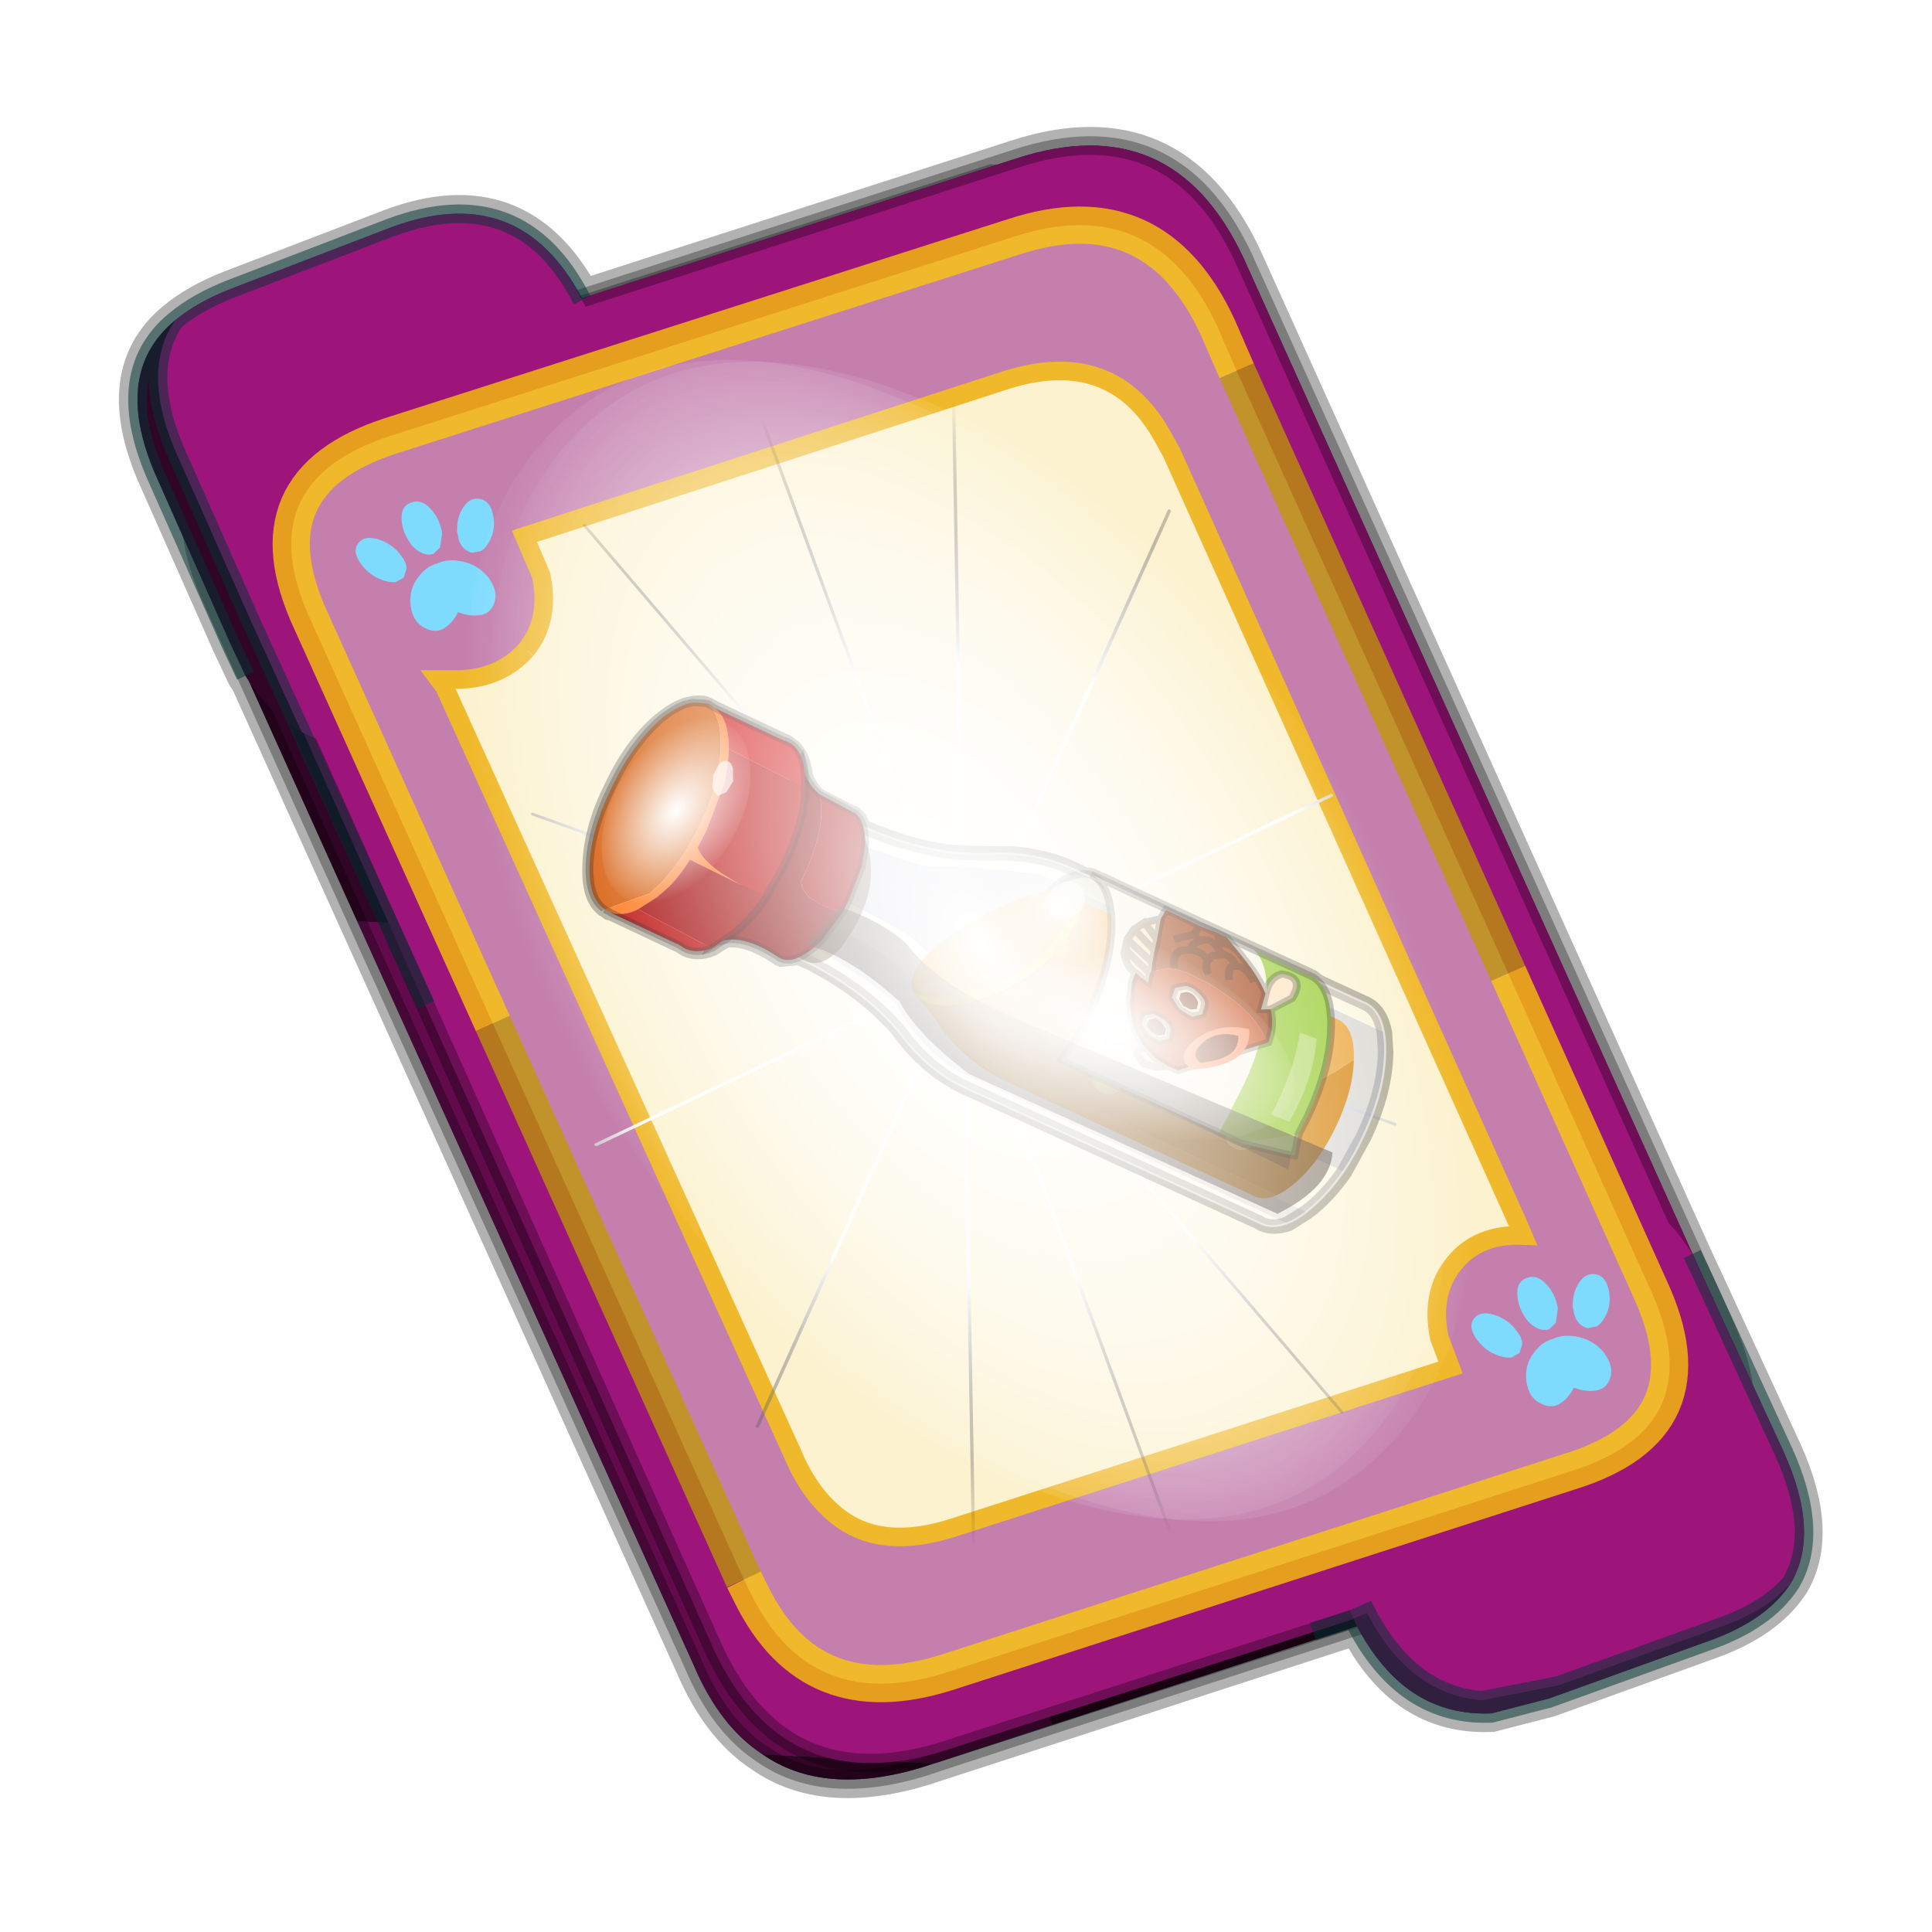
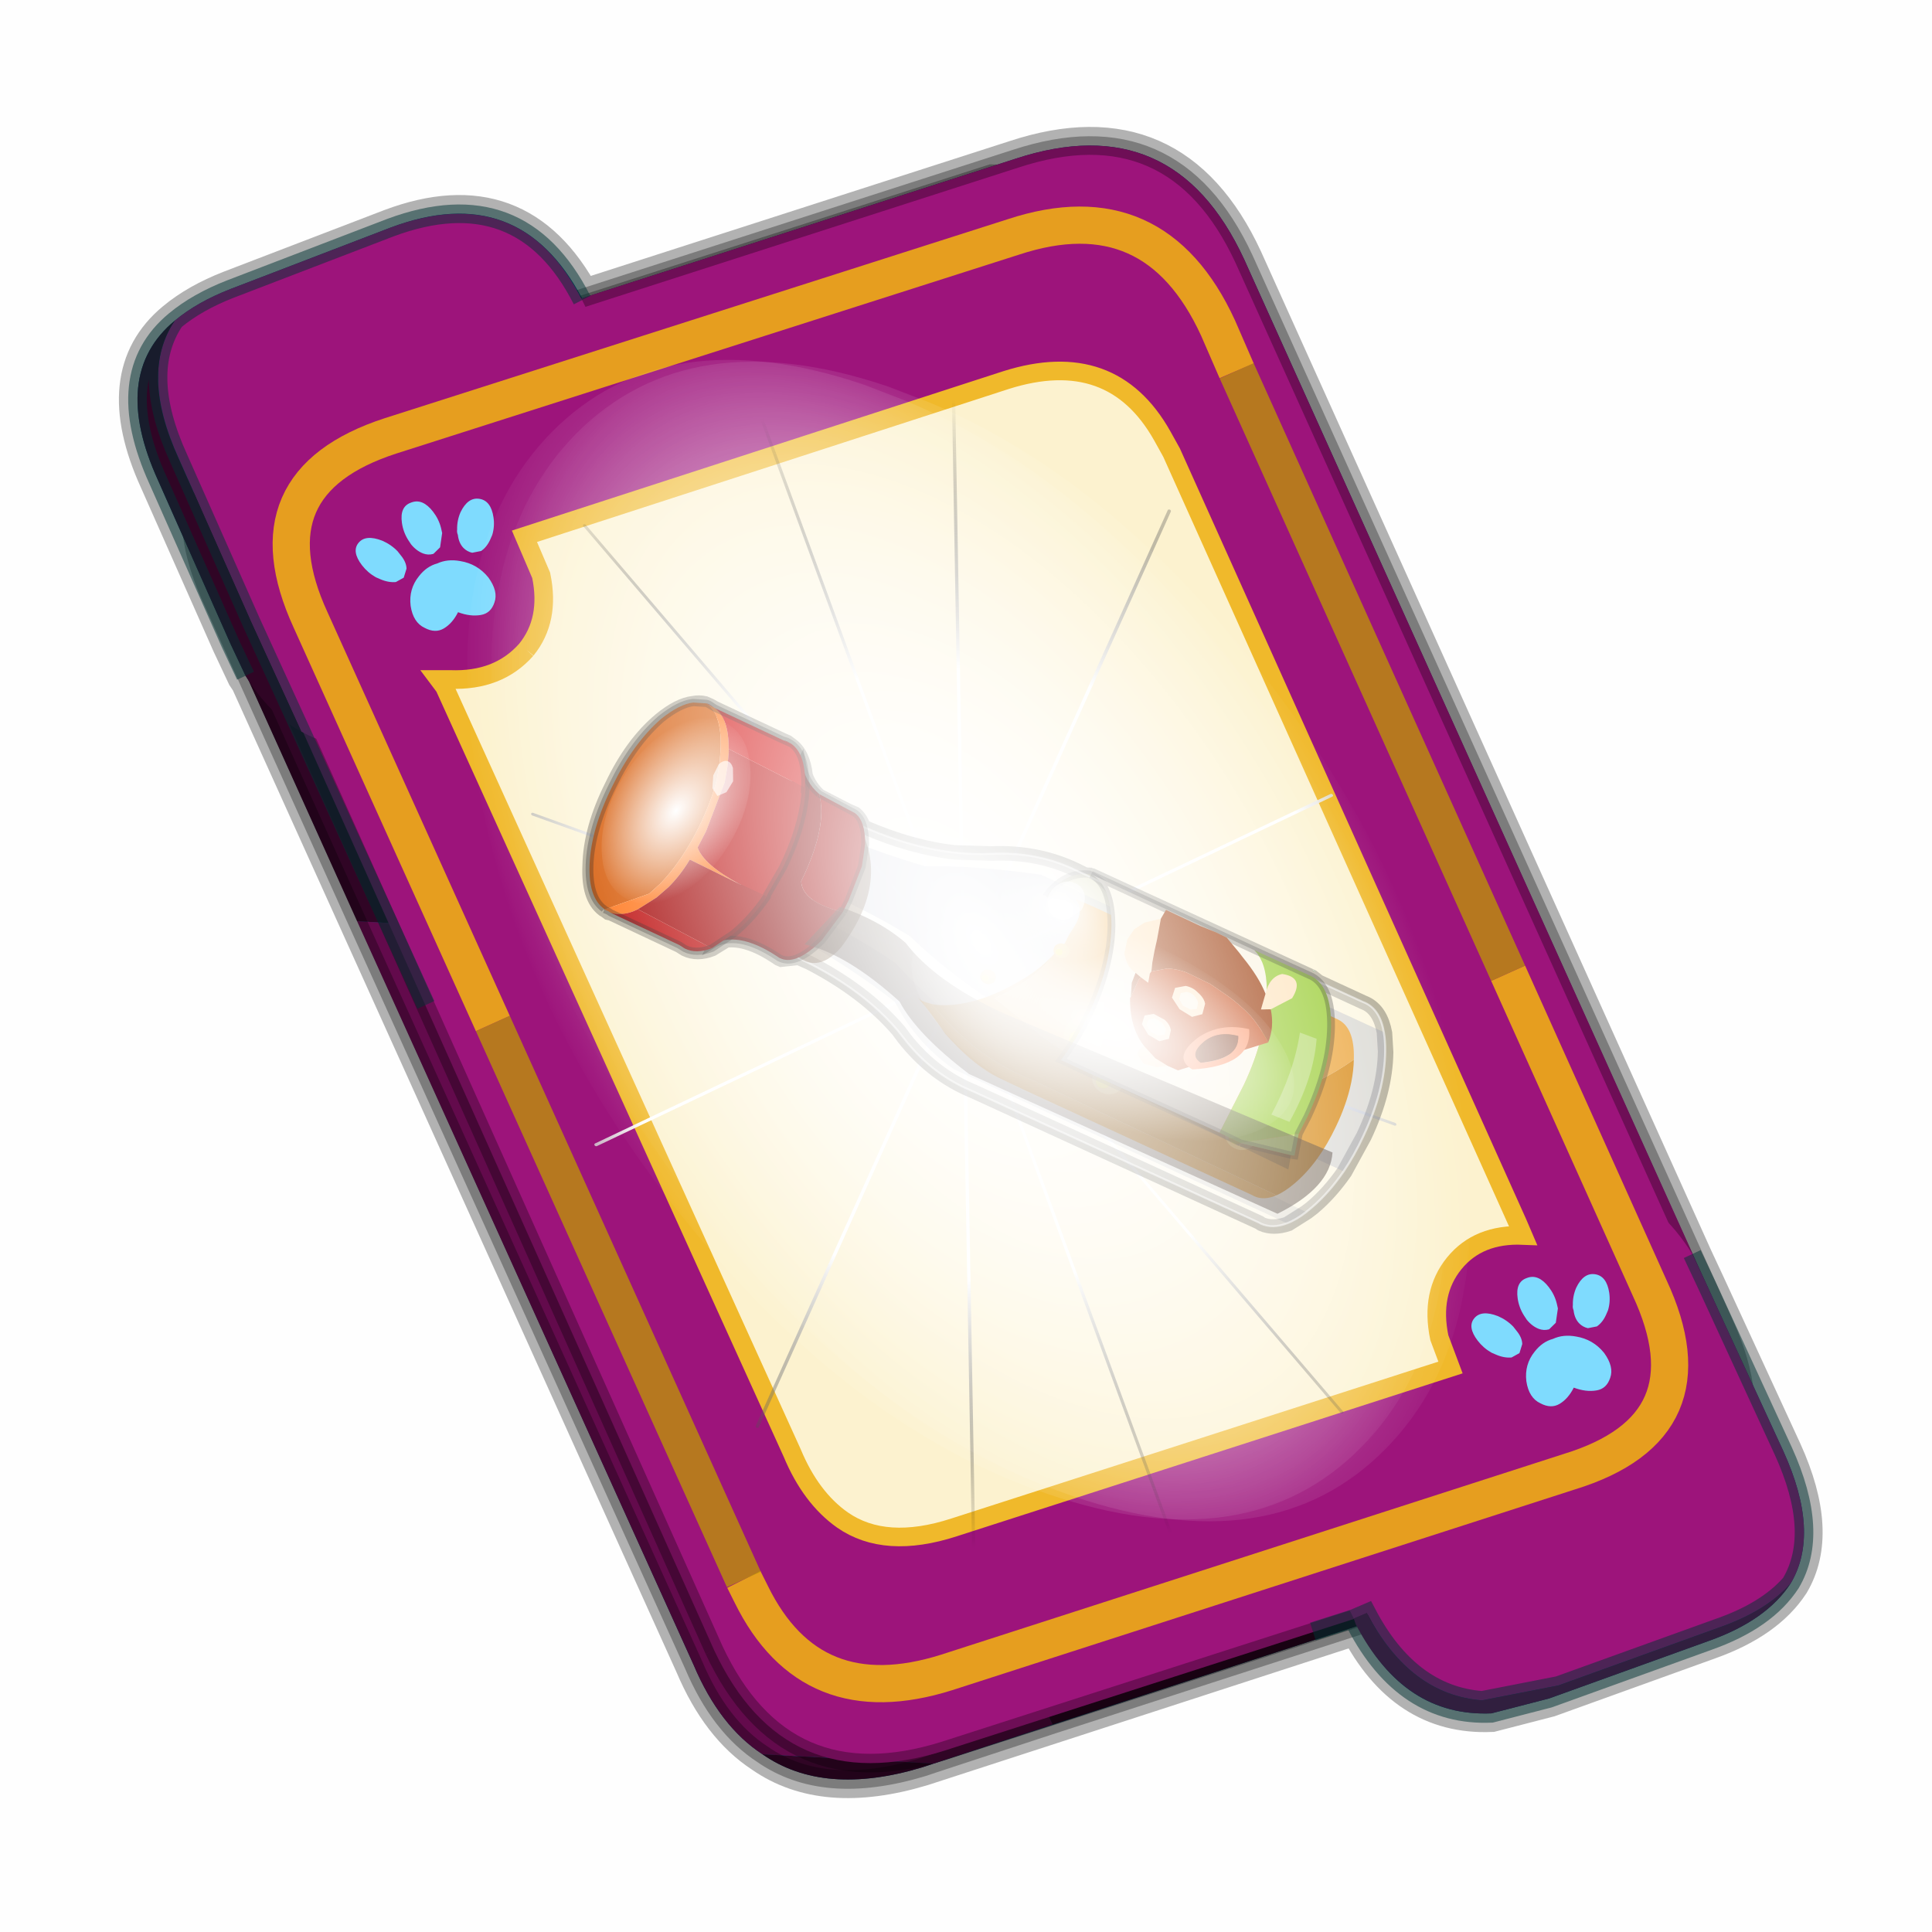
<svg xmlns="http://www.w3.org/2000/svg" xmlns:xlink="http://www.w3.org/1999/xlink" version="1.1" width="60px" height="60px" viewBox="0.0 0.0 60.0 60.0">
  <defs>
    <g id="c1">
      <path fill="#000000" fill-opacity="0.004" d="M0.0 0.0 L60.0 0.0 60.0 60.0 0.0 60.0 0.0 0.0" />
    </g>
    <g id="c2">
      <path fill="#006699" stroke="none" d="M31.5 39.85 L19.8 43.65 Q17.15 44.45 15.5 43.3 14.35 42.55 13.65 40.9 L1.7 14.45 1.6 14.3 1.2 13.45 -0.75 9.05 Q-2.05 6.2 -0.3 4.75 0.3 4.25 1.2 3.9 L5.5 2.25 Q8.95 0.95 10.65 4.15 L22.3 0.4 Q26.55 -1.0 28.45 3.1 L40.55 29.95 40.9 30.7 42.95 35.15 Q43.95 37.35 43.15 38.7 42.5 39.7 40.95 40.25 L36.65 41.8 35.1 42.2 Q32.75 42.3 31.5 39.85" />
      <path fill="none" stroke="#000000" stroke-width="1.0" stroke-opacity="0.298" d="M31.5 39.85 L19.8 43.65 Q17.15 44.45 15.5 43.3 14.35 42.55 13.65 40.9 L1.7 14.45 1.6 14.3 1.2 13.45 -0.75 9.05 Q-2.05 6.2 -0.3 4.75 0.3 4.25 1.2 3.9 L5.5 2.25 Q8.95 0.95 10.65 4.15 L22.3 0.4 Q26.55 -1.0 28.45 3.1 L40.55 29.95 40.9 30.7 42.95 35.15 Q43.95 37.35 43.15 38.7 42.5 39.7 40.95 40.25 L36.65 41.8 35.1 42.2 Q32.75 42.3 31.5 39.85" />
      <path fill="#300525" stroke="none" d="M0.75 8.25 L29.8 9.75 25.55 0.9 Q26.9 1.6 27.8 3.55 L40.7 32.15 Q42.6 36.3 38.3 37.65 L23.3 42.5 13.15 21.4 4.6 20.9 0.7 12.25 Q-0.45 9.75 0.75 8.25 M20.1 43.55 L19.8 43.65 Q17.15 44.45 15.5 43.3 L20.1 43.55" />
      <path fill="#630a4c" stroke="none" d="M25.55 0.9 L29.8 9.75 0.75 8.25 Q1.45 7.3 3.1 6.75 L21.65 0.8 25.55 0.9 M4.6 20.9 L13.15 21.4 23.3 42.5 20.1 43.55 15.5 43.3 Q14.35 42.55 13.65 40.9 L4.6 20.9" />
      <path fill="none" stroke="#000000" stroke-width="0.5" stroke-opacity="0.302" d="M0.75 8.25 Q-0.45 9.75 0.7 12.25 L4.6 20.9 M23.3 42.5 L38.3 37.65 Q42.6 36.3 40.7 32.15 L27.8 3.55 Q26.9 1.6 25.55 0.9 L21.65 0.8 3.1 6.75 Q1.45 7.3 0.75 8.25 M20.1 43.55 L19.8 43.65 Q17.15 44.45 15.5 43.3 14.35 42.55 13.65 40.9 L4.6 20.9 M20.1 43.55 L23.3 42.5" />
      <path fill="#9d147b" stroke="none" d="M14.2 40.5 L1.35 11.8 Q-0.5 7.75 3.8 6.35 L22.3 0.4 Q26.55 -1.0 28.45 3.1 L41.35 31.7 Q43.25 35.85 38.9 37.25 L20.4 43.2 Q16.1 44.55 14.2 40.5" />
      <path fill="none" stroke="#000000" stroke-width="0.5" stroke-opacity="0.302" d="M14.2 40.5 L1.35 11.8 Q-0.5 7.75 3.8 6.35 L22.3 0.4 Q26.55 -1.0 28.45 3.1 L41.35 31.7 Q43.25 35.85 38.9 37.25 L20.4 43.2 Q16.1 44.55 14.2 40.5" />
      <path fill="#9d147b" stroke="none" d="M31.4 39.65 L31.3 39.45 31.25 39.4 29.25 34.95 Q27.55 31.2 31.25 29.85 L35.6 28.25 Q38.8 27.1 40.5 29.85 L40.9 30.7 42.95 35.15 Q43.95 37.35 43.15 38.7 42.5 39.45 41.2 39.9 L36.9 41.45 34.85 41.85 Q32.9 41.7 31.75 39.5 L31.4 39.65" />
      <path fill="#630a4c" stroke="none" d="M43.15 38.7 Q42.5 39.7 40.95 40.25 L36.65 41.8 35.1 42.2 Q32.75 42.3 31.45 39.8 L31.4 39.65 31.75 39.5 Q32.9 41.7 34.85 41.85 L36.9 41.45 41.2 39.9 Q42.5 39.45 43.15 38.7" />
      <path fill="none" stroke="#003333" stroke-width="0.5" stroke-opacity="0.51" d="M43.15 38.7 Q42.5 39.7 40.95 40.25 L36.65 41.8 35.1 42.2 Q32.75 42.3 31.45 39.8 L31.4 39.65 30.3 40.0 31.4 39.65 M40.5 29.85 L40.9 30.7 42.95 35.15 Q43.95 37.35 43.15 38.7 42.5 39.45 41.2 39.9 L36.9 41.45 34.85 41.85 Q32.9 41.7 31.75 39.5 L31.4 39.65" />
      <path fill="#9d147b" stroke="none" d="M10.65 4.2 L10.85 4.6 12.85 9.05 Q14.5 12.8 10.8 14.15 L6.5 15.8 Q4.5 16.6 3.1 15.8 L1.75 12.85 -0.2 8.45 Q-1.25 6.15 -0.3 4.75 0.3 4.25 1.2 3.9 L5.5 2.25 Q9.0 0.95 10.65 4.2" />
      <path fill="#300525" stroke="none" d="M-0.3 4.75 Q-1.25 6.15 -0.2 8.45 L1.75 12.85 3.1 15.8 Q2.25 15.35 1.6 14.3 L1.2 13.45 -0.75 9.05 Q-2.05 6.2 -0.3 4.75" />
      <path fill="none" stroke="#003333" stroke-width="0.5" stroke-opacity="0.51" d="M3.1 15.8 L6.45 23.15 M-0.3 4.75 Q0.3 4.25 1.2 3.9 L5.5 2.25 Q9.0 0.95 10.65 4.2 M3.1 15.8 L1.75 12.85 -0.2 8.45 Q-1.25 6.15 -0.3 4.75 -2.05 6.2 -0.75 9.05 L1.2 13.45 1.6 14.3" />
      <path fill="#fcf2cf" stroke="none" d="M9.15 13.6 Q9.8 12.8 9.55 11.6 L9.1 10.55 22.05 6.35 Q24.9 5.45 26.25 7.85 L26.5 8.3 35.8 29.0 35.95 29.35 Q34.75 29.3 34.1 30.1 33.45 30.9 33.7 32.1 L34.0 32.9 20.65 37.2 Q18.8 37.8 17.65 37.0 16.8 36.4 16.3 35.2 L6.95 14.6 6.8 14.4 7.1 14.4 Q8.4 14.45 9.15 13.6" />
-       <path fill="#c47fad" stroke="none" d="M9.15 13.6 Q8.4 14.45 7.1 14.4 L6.8 14.4 6.95 14.6 16.3 35.2 Q16.8 36.4 17.65 37.0 18.8 37.8 20.65 37.2 L34.0 32.9 33.7 32.1 Q33.45 30.9 34.1 30.1 34.75 29.3 35.95 29.35 L35.8 29.0 26.5 8.3 26.25 7.85 Q24.9 5.45 22.05 6.35 L9.1 10.55 9.55 11.6 Q9.8 12.8 9.15 13.6 M28.25 6.1 L35.55 22.3 39.35 30.75 Q41.1 34.5 37.2 35.7 L20.45 41.1 Q16.8 42.25 15.2 39.0 L15.0 38.6 8.25 23.65 3.35 12.8 Q1.65 9.1 5.5 7.85 L22.25 2.5 Q26.05 1.25 27.75 4.95 L28.25 6.1" />
      <path fill="none" stroke="#ffcc00" stroke-width="1.0" stroke-opacity="0.749" d="M35.55 22.3 L39.35 30.75 Q41.1 34.5 37.2 35.7 L20.45 41.1 Q16.8 42.25 15.2 39.0 L15.0 38.6 M8.25 23.65 L3.35 12.8 Q1.65 9.1 5.5 7.85 L22.25 2.5 Q26.05 1.25 27.75 4.95 L28.25 6.1" />
      <path fill="none" stroke="#bf9900" stroke-width="1.0" stroke-opacity="0.749" d="M28.25 6.1 L35.55 22.3 M15.0 38.6 L8.25 23.65" />
      <path fill="none" stroke="#f0b92b" stroke-width="0.5" d="M9.15 13.6 Q9.8 12.8 9.55 11.6 L9.1 10.55 22.05 6.35 Q24.9 5.45 26.25 7.85 L26.5 8.3 35.8 29.0 35.95 29.35 Q34.75 29.3 34.1 30.1 33.45 30.9 33.7 32.1 L34.0 32.9 20.65 37.2 Q18.8 37.8 17.65 37.0 16.8 36.4 16.3 35.2 L6.95 14.6 6.8 14.4 7.1 14.4 Q8.4 14.45 9.15 13.6" />
    </g>
    <g id="c3">
      <path fill="#7fdbfe" stroke="none" d="M10.75 4.9 Q10.75 4.6 10.9 4.35 11.25 3.45 11.95 2.75 13.3 1.5 14.35 2.1 15.4 2.7 14.95 4.45 14.7 5.4 14.1 6.15 L13.75 6.5 Q13.1 7.15 12.35 7.35 L11.4 7.2 Q10.95 6.9 10.75 6.4 10.5 5.75 10.75 4.9 M7.5 5.9 Q7.0 5.85 6.6 5.5 6.05 5.0 5.8 4.15 L5.7 3.6 Q5.55 2.65 5.8 1.7 6.25 0.0 7.5 0.0 L7.6 0.0 Q8.85 0.0 9.3 1.7 9.55 2.65 9.4 3.6 L9.3 4.15 8.5 5.5 7.6 5.9 7.5 5.9 M4.35 4.9 Q4.6 5.75 4.35 6.4 L3.7 7.2 2.75 7.35 Q2.0 7.15 1.35 6.5 L1.0 6.15 Q0.4 5.4 0.15 4.45 -0.3 2.7 0.75 2.1 1.8 1.5 3.15 2.75 3.85 3.45 4.2 4.35 L4.35 4.9 M5.5 13.7 Q4.45 13.9 3.65 12.95 2.75 12.0 3.2 10.25 3.7 8.5 5.25 7.6 6.4 6.9 7.55 7.0 8.75 6.9 9.9 7.6 11.45 8.5 11.95 10.25 12.35 12.0 11.5 12.95 10.7 13.9 9.65 13.7 8.55 13.5 7.55 12.6 6.55 13.5 5.5 13.7" />
    </g>
    <g id="c4">
      <g>
        <use transform="matrix(1.0,0.0,0.0,1.0,0.0,0.0)" xlink:href="#c3" />
      </g>
    </g>
    <radialGradient gradientUnits="userSpaceOnUse" r="819.2" cx="0" cy="0" spreadMethod="pad" gradientTransform="matrix(0.091,0.0,0.0,0.091,0.6,3.4)" id="gradient1">
      <stop offset="0.0" stop-color="#ffffff" />
      <stop offset="1.0" stop-color="#ffffff" stop-opacity="0.0" />
    </radialGradient>
    <g id="c5">
      <path stroke="none" fill="url(#gradient1)" d="M36.65 -54.65 Q60.05 -42.0 69.75 -17.95 80.55 8.9 68.0 34.1 55.45 59.35 26.8 68.2 -1.8 77.05 -29.7 64.3 -57.6 51.6 -68.45 24.75 -79.3 -2.05 -66.75 -27.25 L-66.7 -27.3 Q-54.1 -52.5 -25.5 -61.4 3.1 -70.2 31.0 -57.5 L36.65 -54.65" />
    </g>
    <g id="c6">
      <g>
        <use transform="matrix(1.0,0.0,0.0,1.0,0.0,0.0)" xlink:href="#c5" />
      </g>
    </g>
    <radialGradient gradientUnits="userSpaceOnUse" r="819.2" cx="0" cy="0" spreadMethod="pad" gradientTransform="matrix(0.209,0.0,0.0,0.177,67.15,107.2)" id="gradient2">
      <stop offset="0.357" stop-color="#ffffff" />
      <stop offset="0.671" stop-opacity="0.0" />
    </radialGradient>
    <g id="c7">
      <path fill="none" stroke-linejoin="round" stroke-linecap="round" stroke="url(#gradient2)" stroke-width="0.5" d="M136.55 165.8 L68.6 106.0 68.4 106.0 118.25 201.5 M68.3 105.8 L68.35 105.8 68.3 105.8 68.3 105.85 68.4 106.0 68.3 106.0 86.55 211.5 M68.3 105.8 L68.3 105.85 68.3 106.0 68.15 105.95 18.25 151.55 M68.3 105.85 L68.25 105.85 68.3 106.0 50.0 193.2 M68.25 105.85 L68.15 105.95 0.05 97.7 M68.3 105.85 L68.25 105.8 68.25 105.85 M68.25 105.8 L68.2 105.7 0.0 45.7 M68.3 105.8 L68.25 105.75 68.25 105.8 M68.25 105.75 L68.2 105.7 18.25 10.05 M68.6 106.0 L68.35 105.8 118.25 60.15 M86.6 18.35 L68.3 105.8 M136.6 114.25 L68.6 106.0 M68.25 105.75 L49.95 0.05" />
    </g>
    <g id="c8">
      <g>
        <use transform="matrix(1.0,0.0,0.0,1.0,0.0,0.0)" xlink:href="#c7" />
      </g>
    </g>
    <g id="c9">
      <g>
        <use transform="matrix(1.0,0.0,0.0,1.0,0.0,0.0)" xlink:href="#c2" />
      </g>
      <g>
        <use transform="matrix(0.239,-0.087,0.1,0.234,34.25,31.15)" xlink:href="#c4" />
      </g>
      <g>
        <use transform="matrix(0.239,-0.087,0.1,0.234,4.25,10.3)" xlink:href="#c4" />
      </g>
      <g>
        <use transform="matrix(0.141,-0.038,0.111,0.226,20.25,20.65)" filter="url(#filter7)" xlink:href="#c6" />
      </g>
      <g>
        <use transform="matrix(-0.155,0.051,0.084,0.147,22.6,3.15)" filter="url(#filter8)" xlink:href="#c8" />
      </g>
    </g>
    <filter id="filter7">
      <feColorMatrix in="SourceGraphic" type="matrix" values="0.0 0.0 0.0 0.0 0.797 0.0 0.0 0.0 0.0 0.598 0.0 0.0 0.0 0.0 0.199 0.0 0.0 0.0 1.0 0.0" result="cxform" />
      <feComposite operator="in" in2="SourceGraphic" result="color-xform" />
    </filter>
    <filter id="filter8">
      <feColorMatrix in="SourceGraphic" type="matrix" values="0.0 0.0 0.0 0.0 0.996 0.0 0.0 0.0 0.0 0.996 0.0 0.0 0.0 0.0 0.996 0.0 0.0 0.0 1.0 0.0" result="cxform" />
      <feComposite operator="in" in2="SourceGraphic" result="color-xform" />
    </filter>
    <g id="c10">
      <path fill="#00cc33" stroke="none" d="M2.85 30.25 L2.6 30.45 2.7 30.35 2.85 30.25" />
      <path fill="none" stroke="#000000" stroke-width="1.0" stroke-opacity="0.302" d="M44.0 11.7 L44.15 11.6 44.3 11.35 44.35 11.3 Q44.95 10.25 44.0 8.25 42.95 5.9 40.5 3.65 38.1 1.35 35.7 0.45 34.2 -0.1 33.3 0.1 32.9 0.15 32.6 0.35 L32.35 0.6 32.15 0.85 28.85 4.35 28.65 4.55 28.5 4.8 Q28.0 5.6 28.45 7.05 28.5 7.9 28.15 8.65 L26.8 10.2 26.45 10.55 Q26.25 10.95 26.3 11.55 23.95 13.9 21.4 15.15 L19.2 16.0 Q16.35 16.85 14.5 18.85 L14.05 19.35 13.8 19.45 13.4 20.0 13.75 19.45 3.0 30.65 2.75 31.1 0.6 33.35 0.5 33.45 0.45 33.5 Q-0.25 34.25 0.1 35.75 L0.55 37.0 Q1.65 39.5 4.15 41.9 L6.3 43.75 Q7.8 44.8 9.25 45.35 L9.7 45.5 11.15 45.85 Q12.2 45.85 12.75 45.3 L12.85 45.15 26.7 30.75 27.1 30.35 Q28.8 28.55 29.5 25.9 L29.65 25.25 Q30.65 22.05 33.25 19.05 L33.8 18.5 34.9 18.25 35.0 18.15 35.1 18.0 Q36.35 16.15 37.75 15.85 L38.85 16.1 Q39.9 16.15 40.45 15.55 L40.7 15.2 44.0 11.7" />
      <path fill="#d3d2a3" stroke="none" d="M17.05 19.9 L15.95 20.55 13.7 23.3 Q12.15 21.35 13.8 19.4 15.25 18.7 17.05 19.9" />
      <path fill="none" stroke="#000000" stroke-width="0.5" stroke-opacity="0.302" d="M13.7 23.3 Q12.15 21.35 13.8 19.4 15.25 18.7 17.05 19.9" />
    </g>
    <g id="c11">
      <path fill="#b5bbd2" fill-opacity="0.302" d="M82.25 267.2 Q77.55 267.05 71.4 264.95 L171.05 156.8 Q190.25 124.55 201.75 95.55 L206.0 84.15 Q225.05 55.2 253.45 28.65 256.0 32.1 257.9 35.6 L259.65 39.05 Q229.95 73.4 214.0 102.3 L213.25 109.6 Q210.75 127.55 200.95 142.95 L82.25 267.2" />
      <path fill="#ffffff" fill-opacity="0.29" d="M259.65 39.05 L259.9 39.6 Q264.75 50.6 260.3 55.25 L259.45 55.9 Q227.95 84.55 218.4 115.85 L217.1 120.75 Q212.25 140.15 199.4 153.65 L196.6 156.45 94.7 262.4 94.0 263.25 Q89.85 267.55 82.25 267.2 L200.95 142.95 Q210.75 127.55 213.25 109.6 L214.0 102.3 Q229.95 73.4 259.65 39.05 M71.4 264.95 L68.05 263.7 Q57.35 259.5 46.55 251.8 L152.65 141.35 Q177.15 110.45 190.65 81.95 L194.25 73.9 Q215.8 44.5 246.05 20.0 L246.3 20.3 Q250.4 24.45 253.45 28.65 225.05 55.2 206.0 84.15 L201.75 95.55 Q190.25 124.55 171.05 156.8 L71.4 264.95 M0.95 193.15 Q-1.8 182.1 3.5 176.5 L3.6 176.4 4.4 175.65 106.85 69.15 Q120.3 54.4 141.6 48.2 149.8 45.8 157.75 41.85 182.35 29.8 204.65 3.2 L205.3 2.4 Q209.45 -1.9 219.3 1.5 200.85 23.25 173.55 43.65 168.25 45.3 162.5 47.6 145.25 54.25 123.3 65.8 L0.95 193.15" />
      <path fill="#b5bbd2" fill-opacity="0.451" d="M46.55 251.8 Q38.7 246.15 30.8 238.5 12.1 220.55 4.15 202.3 1.95 197.35 0.95 193.15 L123.3 65.8 Q145.25 54.25 162.5 47.6 168.25 45.3 173.55 43.65 200.85 23.25 219.3 1.5 L220.9 2.15 Q222.9 2.95 225.0 4.0 232.85 7.85 240.75 14.95 L242.05 16.15 243.35 17.3 243.85 17.8 245.9 19.9 246.05 20.0 Q215.8 44.5 194.25 73.9 L190.65 81.95 Q177.15 110.45 152.65 141.35 L46.55 251.8" />
      <path fill="none" stroke="#ffffff" stroke-width="1.0" stroke-opacity="0.553" d="M259.65 39.05 L259.9 39.6 Q264.75 50.6 260.3 55.25 L259.45 55.9 Q227.95 84.55 218.4 115.85 L217.1 120.75 Q212.25 140.15 199.4 153.65 L196.6 156.45 94.7 262.4 94.0 263.25 Q89.85 267.55 82.25 267.2 77.55 267.05 71.4 264.95 L68.05 263.7 Q57.35 259.5 46.55 251.8 38.7 246.15 30.8 238.5 12.1 220.55 4.15 202.3 1.95 197.35 0.95 193.15 -1.8 182.1 3.5 176.5 L3.6 176.4 4.4 175.65 106.85 69.15 Q120.3 54.4 141.6 48.2 149.8 45.8 157.75 41.85 182.35 29.8 204.65 3.2 L205.3 2.4 Q209.45 -1.9 219.3 1.5 L220.9 2.15 Q222.9 2.95 225.0 4.0 232.85 7.85 240.75 14.95 L242.05 16.15 243.35 17.3 243.85 17.8 245.9 19.9 246.05 20.0 246.3 20.3 Q250.4 24.45 253.45 28.65 256.0 32.1 257.9 35.6 L259.65 39.05" />
    </g>
    <g id="c12">
      <g>
        <use transform="matrix(1.0,0.0,0.0,1.0,0.0,0.0)" xlink:href="#c11" />
      </g>
    </g>
    <g id="c13">
-       <path fill="#edb83d" stroke="none" d="M86.3 14.15 Q86.4 9.2 94.45 5.25 97.05 3.95 100.2 2.95 103.3 1.9 110.85 0.9 L129.25 0.0 Q138.9 0.1 152.35 1.85 165.75 3.65 172.95 6.85 180.15 10.05 183.3 14.35 184.65 16.2 185.05 18.25 184.65 19.95 183.65 21.6 L183.6 21.7 183.55 21.8 182.8 22.75 Q179.4 27.05 171.3 30.35 163.1 33.65 152.85 34.75 L147.6 35.2 138.9 35.2 130.3 34.7 Q124.0 34.05 118.45 32.7 112.2 31.1 106.95 28.6 L102.65 26.35 Q91.05 22.7 86.5 16.05 86.25 15.15 86.3 14.3 L86.3 14.25 86.3 14.15 M100.45 8.45 Q101.85 7.45 103.6 6.6 100.65 7.8 99.8 8.95 L100.3 8.55 100.45 8.45" />
-       <path fill="#f9e10f" stroke="none" d="M185.05 18.25 L185.25 19.8 185.25 19.85 185.25 20.75 185.2 21.55 184.9 23.05 184.65 23.7 183.65 25.75 183.6 25.85 183.55 25.9 182.8 26.9 180.25 29.5 Q176.85 32.2 171.3 34.5 163.1 37.8 152.85 38.9 L147.6 39.3 Q143.4 39.5 138.9 39.35 L130.3 38.85 Q124.0 38.2 118.45 36.8 115.05 35.95 111.95 34.8 109.35 33.85 106.5 33.2 103.7 32.55 101.95 31.1 100.15 29.6 96.0 27.4 86.5 22.5 86.2 16.1 L86.5 16.05 Q91.05 22.7 102.65 26.35 L106.95 28.6 Q112.2 31.1 118.45 32.7 124.0 34.05 130.3 34.7 L138.9 35.2 147.6 35.2 152.85 34.75 Q163.1 33.65 171.3 30.35 179.4 27.05 182.8 22.75 L183.55 21.8 183.6 21.7 183.65 21.6 Q184.65 19.95 185.05 18.25" />
      <path fill="#e79721" stroke="none" d="M183.65 25.75 L183.85 25.9 184.7 23.7 184.9 23.05 Q183.4 31.7 182.7 46.4 L181.7 51.3 Q178.15 68.45 171.15 78.85 L163.05 90.5 89.75 192.85 89.25 193.7 Q86.1 198.15 78.9 198.55 L156.45 88.05 Q176.0 64.05 180.25 29.5 L182.8 26.9 183.55 25.9 183.6 25.85 183.65 25.75" />
      <path fill="#d88a16" stroke="none" d="M78.9 198.55 Q74.05 198.8 67.4 197.25 50.8 193.4 32.75 180.45 27.55 176.75 23.1 172.9 12.35 163.65 6.05 153.65 97.05 166.6 139.65 70.45 L150.4 41.3 Q146.2 41.5 141.7 41.35 L133.1 40.75 Q126.8 40.0 121.25 38.4 116.25 36.9 111.95 34.8 115.05 35.95 118.45 36.8 124.0 38.2 130.3 38.85 L138.9 39.35 Q143.4 39.5 147.6 39.3 L152.85 38.9 Q163.1 37.8 171.3 34.5 176.85 32.2 180.25 29.5 176.0 64.05 156.45 88.05 L78.9 198.55" />
      <path fill="#eca63e" stroke="none" d="M6.05 153.65 L5.7 153.1 Q-3.3 138.85 1.95 131.3 L1.95 131.25 2.55 130.45 76.3 27.6 Q80.15 21.9 86.3 14.15 L86.3 14.25 86.3 14.3 86.2 16.1 Q86.5 22.5 96.0 27.4 100.15 29.6 101.95 31.1 103.7 32.55 106.5 33.2 109.35 33.85 111.95 34.8 116.25 36.9 121.25 38.4 126.8 40.0 133.1 40.75 L141.7 41.35 Q146.2 41.5 150.4 41.3 L139.65 70.45 Q97.05 166.6 6.05 153.65" />
    </g>
    <g id="c14">
      <path fill="#efbd4b" stroke="none" d="M8.0 13.75 Q10.1 13.75 11.6 12.25 13.1 10.8 13.1 8.65 13.1 6.55 11.6 5.05 10.1 3.6 8.0 3.6 5.9 3.6 4.4 5.05 2.95 6.55 2.95 8.65 2.95 10.8 4.4 12.25 5.9 13.75 8.0 13.75 M3.25 3.25 Q6.55 0.0 11.2 0.0 15.85 0.0 19.1 3.25 22.4 6.55 22.4 11.2 22.4 15.85 19.1 19.1 15.85 22.4 11.2 22.4 6.55 22.4 3.25 19.1 0.0 15.85 0.0 11.2 0.0 6.55 3.25 3.25" />
      <path fill="#f9e10f" stroke="none" d="M8.0 13.75 Q5.9 13.75 4.4 12.25 2.95 10.8 2.95 8.65 2.95 6.55 4.4 5.05 5.9 3.6 8.0 3.6 10.1 3.6 11.6 5.05 13.1 6.55 13.1 8.65 13.1 10.8 11.6 12.25 10.1 13.75 8.0 13.75" />
    </g>
    <g id="c15">
      <g>
        <use transform="matrix(1.0,0.0,0.0,1.0,0.0,0.0)" xlink:href="#c14" />
      </g>
    </g>
    <g id="c16">
      <g>
        <use transform="matrix(1.0,0.0,0.0,1.0,0.0,0.0)" xlink:href="#c13" />
      </g>
      <g>
        <use transform="matrix(-0.812,-0.581,-0.581,0.812,135.65,77.8)" xlink:href="#c15" />
      </g>
      <g>
        <use transform="matrix(-0.58,-0.415,-0.415,0.58,133.35,103.65)" xlink:href="#c15" />
      </g>
      <g>
        <use transform="matrix(-0.29,-0.207,-0.207,0.29,105.9,114.55)" filter="url(#filter14)" xlink:href="#c15" />
      </g>
      <g>
        <use transform="matrix(-0.29,-0.207,-0.207,0.29,73.05,119.95)" xlink:href="#c15" />
      </g>
      <g>
        <use transform="matrix(-0.58,-0.415,-0.415,0.58,89.2,160.5)" filter="url(#filter16)" xlink:href="#c15" />
      </g>
      <g>
        <use transform="matrix(-0.58,-0.415,-0.415,0.58,102.45,61.95)" filter="url(#filter17)" xlink:href="#c15" />
      </g>
      <g>
        <use transform="matrix(-0.29,-0.207,-0.207,0.29,112.7,33.9)" filter="url(#filter18)" xlink:href="#c15" />
      </g>
      <g>
        <use transform="matrix(-0.29,-0.207,-0.207,0.29,153.0,28.85)" filter="url(#filter19)" xlink:href="#c15" />
      </g>
    </g>
    <filter id="filter14">
      <feColorMatrix in="SourceGraphic" type="matrix" values="0.766 0.0 0.0 0.0 0.188 0.0 0.766 0.0 0.0 0.121 0.0 0.0 0.766 0.0 0.02 0.0 0.0 0.0 1.0 0.0" result="cxform" />
      <feComposite operator="in" in2="SourceGraphic" result="color-xform" />
    </filter>
    <filter id="filter16">
      <feColorMatrix in="SourceGraphic" type="matrix" values="0.766 0.0 0.0 0.0 0.188 0.0 0.766 0.0 0.0 0.121 0.0 0.0 0.766 0.0 0.02 0.0 0.0 0.0 1.0 0.0" result="cxform" />
      <feComposite operator="in" in2="SourceGraphic" result="color-xform" />
    </filter>
    <filter id="filter17">
      <feColorMatrix in="SourceGraphic" type="matrix" values="0.766 0.0 0.0 0.0 0.188 0.0 0.766 0.0 0.0 0.121 0.0 0.0 0.766 0.0 0.02 0.0 0.0 0.0 1.0 0.0" result="cxform" />
      <feComposite operator="in" in2="SourceGraphic" result="color-xform" />
    </filter>
    <filter id="filter18">
      <feColorMatrix in="SourceGraphic" type="matrix" values="0.766 0.0 0.0 0.0 0.188 0.0 0.766 0.0 0.0 0.121 0.0 0.0 0.766 0.0 0.02 0.0 0.0 0.0 1.0 0.0" result="cxform" />
      <feComposite operator="in" in2="SourceGraphic" result="color-xform" />
    </filter>
    <filter id="filter19">
      <feColorMatrix in="SourceGraphic" type="matrix" values="0.766 0.0 0.0 0.0 0.188 0.0 0.766 0.0 0.0 0.121 0.0 0.0 0.766 0.0 0.02 0.0 0.0 0.0 1.0 0.0" result="cxform" />
      <feComposite operator="in" in2="SourceGraphic" result="color-xform" />
    </filter>
    <g id="c17">
      <g>
        <use transform="matrix(1.0,0.0,0.0,1.0,0.0,0.0)" filter="url(#filter20)" xlink:href="#c16" />
      </g>
    </g>
    <filter id="filter20">
      <feColorMatrix in="SourceGraphic" type="matrix" values="1.0 0.0 0.0 0.0 0.0 0.0 1.0 0.0 0.0 0.0 0.0 0.0 1.0 0.0 0.0 0.0 0.0 0.0 0.852 0.0" result="cxform" />
      <feComposite operator="in" in2="SourceGraphic" result="color-xform" />
    </filter>
    <g id="c18">
      <path fill="#482604" fill-opacity="0.443" d="M26.7 10.4 L34.05 17.85 Q33.3 20.1 30.9 18.75 25.6 15.3 26.7 10.4" />
      <path fill="#a00101" stroke="none" d="M29.85 16.55 L29.15 15.9 27.45 14.05 27.0 13.3 26.65 12.7 Q26.0 11.2 26.45 10.5 L26.75 10.15 28.1 8.55 Q28.45 10.8 31.55 13.7 32.05 15.05 29.85 16.55" />
      <path fill="#870101" stroke="none" d="M29.85 16.55 Q32.05 15.05 31.55 13.7 28.45 10.8 28.1 8.55 28.65 7.45 28.3 6.1 L38.75 15.85 Q36.8 15.4 35.05 17.95 L34.95 18.1 34.85 18.2 Q34.2 18.8 32.6 18.2 L31.9 17.9 29.85 16.55" />
      <path fill="none" stroke="#000000" stroke-width="0.5" stroke-opacity="0.302" d="M28.1 8.55 L26.75 10.15 26.45 10.5 Q26.0 11.2 26.65 12.7 L27.0 13.3 27.45 14.05 29.15 15.9 29.85 16.55 M28.1 8.55 Q28.65 7.45 28.3 6.1 L38.75 15.85 Q36.8 15.4 35.05 17.95 L34.95 18.1 34.85 18.2 Q34.2 18.8 32.6 18.2 L31.9 17.9 29.85 16.55" />
      <path fill="#d55500" stroke="none" d="M32.6 0.35 L33.3 0.05 Q34.15 -0.15 35.7 0.4 38.05 1.35 40.45 3.6 42.95 5.9 44.0 8.15 44.95 10.2 44.3 11.25 L44.3 11.3 41.15 11.25 40.2 10.85 Q38.3 9.9 36.35 8.1 34.9 6.75 33.95 5.45 L33.3 4.4 32.85 3.5 Q31.9 1.45 32.5 0.4 L32.6 0.35" />
      <path fill="#ff7011" stroke="none" d="M32.5 0.4 Q31.9 1.45 32.85 3.5 L33.3 4.4 33.95 5.45 Q34.9 6.75 36.35 8.1 38.3 9.9 40.2 10.85 L41.15 11.25 44.3 11.3 44.1 11.5 44.0 11.65 Q43.35 12.15 42.25 12.0 L40.8 11.65 39.8 11.25 Q38.75 10.75 37.75 9.95 L35.4 12.55 Q37.05 10.55 36.95 9.35 L36.0 8.5 33.55 5.8 32.95 4.85 32.45 3.9 32.4 3.75 Q31.55 1.8 32.15 0.85 L32.5 0.4" />
      <path fill="#ba0101" stroke="none" d="M44.0 11.65 L40.7 15.15 40.45 15.5 Q39.9 16.1 38.8 16.05 L42.25 12.0 Q43.35 12.15 44.0 11.65 M34.05 13.95 L34.0 13.85 32.3 12.45 Q30.1 10.4 29.0 8.35 L28.75 7.85 28.8 7.85 32.4 3.75 32.45 3.9 32.95 4.85 33.55 5.8 36.0 8.5 36.95 9.35 Q37.05 10.55 35.4 12.55 L34.05 13.95" />
      <path fill="#a20000" stroke="none" d="M32.6 0.35 L32.5 0.4 32.15 0.85 32.35 0.55 Q32.45 0.4 32.6 0.35 M38.8 16.05 L37.1 15.6 Q35.6 15.05 34.05 13.95 L35.4 12.55 37.75 9.95 Q38.75 10.75 39.8 11.25 L40.8 11.65 42.25 12.0 38.8 16.05 M28.45 4.75 L28.65 4.5 28.85 4.35 28.45 4.75" />
      <path fill="#d20202" stroke="none" d="M28.8 7.85 Q27.8 5.75 28.45 4.75 L28.85 4.35 32.15 0.85 Q31.55 1.8 32.4 3.75 L28.8 7.85" />
      <path fill="none" stroke="#000000" stroke-width="0.5" stroke-opacity="0.302" d="M44.3 11.3 L44.3 11.25 Q44.95 10.2 44.0 8.15 42.95 5.9 40.45 3.6 38.05 1.35 35.7 0.4 34.15 -0.15 33.3 0.05 L32.6 0.35 32.5 0.4 M44.3 11.3 L44.1 11.5 44.0 11.65 40.7 15.15 40.45 15.5 Q39.9 16.1 38.8 16.05 L37.1 15.6 Q35.6 15.05 34.05 13.95 L34.0 13.85 32.3 12.45 Q30.1 10.4 29.0 8.35 L28.75 7.85 28.8 7.85 Q27.8 5.75 28.45 4.75 L28.65 4.5 28.85 4.35 32.15 0.85 32.35 0.55 Q32.45 0.4 32.6 0.35 M32.15 0.85 L32.5 0.4 M28.45 4.75 L28.85 4.35" />
      <path fill="#faf4e2" stroke="none" d="M5.8 27.75 L13.7 19.45 Q12.75 20.55 13.85 23.15 15.0 25.75 17.7 28.35 18.95 29.55 20.55 30.6 L18.65 32.6 12.85 38.6 10.05 36.05 Q7.4 33.5 6.25 30.85 5.35 28.85 5.8 27.75" />
      <path fill="#99cc33" stroke="none" d="M5.8 27.75 Q5.35 28.85 6.25 30.85 7.4 33.5 10.05 36.05 L12.85 38.6 11.85 39.7 8.05 40.35 7.05 39.45 Q4.35 36.85 3.2 34.25 2.1 31.75 3.0 30.65 L5.8 27.75" />
      <path fill="#000000" fill-opacity="0.302" d="M12.85 38.6 L18.65 32.6 9.65 42.4 9.1 41.55 11.85 39.7 12.85 38.6" />
      <path fill="#ffffff" stroke="none" d="M2.75 30.3 L2.8 30.2 2.6 30.45 2.7 30.35 2.75 30.3" />
      <path fill="#b3d75b" stroke="none" d="M9.1 41.55 L8.9 41.65 8.05 40.35 11.85 39.7 9.1 41.55" />
      <path fill="none" stroke="#000000" stroke-width="0.5" stroke-opacity="0.302" d="M18.65 32.6 L20.55 30.6 Q18.95 29.55 17.7 28.35 15.0 25.75 13.85 23.15 12.75 20.55 13.7 19.45 L5.8 27.75 M12.85 38.6 L18.65 32.6 M9.1 41.55 L8.9 41.65 8.05 40.35 7.05 39.45 Q4.35 36.85 3.2 34.25 2.1 31.75 3.0 30.65 L5.8 27.75 M11.85 39.7 L12.85 38.6 M9.1 41.55 L11.85 39.7" />
      <path fill="#ffffff" fill-opacity="0.302" d="M8.3 39.4 Q5.65 37.15 4.4 34.7 L5.25 33.95 Q6.65 36.3 9.2 38.55 L8.3 39.4" />
      <path fill="#ffffff" fill-opacity="0.651" d="M17.2 20.55 Q17.35 21.05 17.05 21.45 16.75 21.8 16.2 21.8 L15.25 21.5 Q14.8 21.15 14.65 20.6 14.55 20.1 14.85 19.75 15.15 19.35 15.65 19.35 16.2 19.35 16.65 19.7 17.1 20.05 17.2 20.55" />
    </g>
    <g id="c19">
      <path fill="#302018" fill-opacity="0.502" d="M172.0 0.0 L195.2 12.0 Q178.2 23.05 164.0 53.6 162.7 71.75 147.2 98.4 L36.8 212.0 Q7.9 208.0 0.0 192.0 L120.0 75.2 Q144.2 49.65 149.6 27.2 157.05 12.15 172.0 0.0" />
    </g>
    <g id="c20">
      <g>
        <use transform="matrix(1.0,0.0,0.0,1.0,0.0,0.0)" xlink:href="#c19" />
      </g>
    </g>
    <g id="c21">
      <g>
        <use transform="matrix(1.0,0.0,0.0,1.0,0.0,0.0)" xlink:href="#c5" />
      </g>
    </g>
    <g id="c22">
      <path fill="#fee3bc" stroke="none" d="M10.65 23.75 L11.75 23.65 11.45 25.0 11.75 23.65 12.55 23.85 13.25 24.35 13.65 24.95 13.8 25.15 Q14.05 26.1 13.65 26.65 L13.45 27.05 13.15 27.55 12.8 27.0 12.65 26.9 12.35 26.35 11.9 25.65 12.55 23.85 11.9 25.65 11.45 25.0 10.65 23.75 M15.1 31.5 L15.2 31.5 Q15.65 31.6 15.75 31.9 L15.6 32.6 14.9 33.1 14.2 33.25 14.75 32.5 15.1 31.5 M6.4 31.85 L4.8 31.6 Q3.45 30.55 4.75 29.85 5.6 29.75 6.3 30.75 L7.0 31.65 6.4 31.85 M13.65 24.95 L12.8 27.0 13.65 24.95 M13.25 24.35 L12.35 26.35 13.25 24.35 M14.65 30.05 L14.55 30.85 14.05 31.5 13.4 31.55 13.05 31.05 Q12.95 30.65 13.15 30.25 L13.65 29.65 14.25 29.55 14.65 30.05 M14.4 30.2 L14.1 29.9 13.7 29.95 13.4 30.35 13.3 30.85 13.55 31.2 14.0 31.1 14.3 30.75 14.4 30.2 M11.95 29.9 L11.4 30.65 10.7 30.7 10.25 30.1 Q10.15 29.7 10.4 29.2 10.55 28.8 10.95 28.55 L11.65 28.45 12.1 29.0 11.95 29.9 M11.7 29.25 L11.45 28.9 11.05 28.95 Q10.8 29.1 10.7 29.35 10.6 29.65 10.65 29.9 L10.9 30.25 11.3 30.15 11.65 29.75 11.7 29.25" />
      <path fill="#993300" stroke="none" d="M10.65 23.75 L11.45 25.0 11.9 25.65 12.35 26.35 12.65 26.9 11.6 27.05 Q11.0 27.3 10.55 27.7 L9.4 28.95 8.65 30.1 Q8.15 30.9 7.8 31.85 7.5 32.85 7.45 33.9 6.65 33.05 6.4 31.85 L7.0 31.65 6.3 30.75 Q6.25 29.55 6.7 27.95 L6.8 27.55 7.15 26.35 7.65 25.8 8.45 25.05 10.1 23.3 10.65 23.75 M13.65 26.65 L14.15 27.2 14.6 28.1 14.65 28.1 14.6 28.1 13.65 27.15 13.45 27.05 13.65 26.65 M11.15 27.15 Q10.95 26.3 10.3 26.2 L9.75 26.35 9.6 26.4 Q9.6 26.0 8.85 26.0 L9.1 25.45 8.45 25.05 9.1 25.45 10.4 25.35 9.1 25.45 8.85 26.0 Q9.6 26.0 9.6 26.4 L9.75 26.35 10.3 26.2 Q10.95 26.3 11.15 27.15 M7.4 28.35 Q7.8 28.05 8.15 29.1 7.8 28.05 7.4 28.35 6.7 28.6 6.7 29.75 6.7 28.6 7.4 28.35 7.3 27.6 7.85 27.35 L8.0 26.7 7.6 26.65 Q7.15 26.75 6.8 27.55 7.15 26.75 7.6 26.65 L8.0 26.7 7.85 27.35 Q7.3 27.6 7.4 28.35 M8.9 27.4 L8.5 27.2 7.85 27.35 8.5 27.2 8.9 27.4 Q9.05 26.7 9.6 26.4 9.05 26.7 8.9 27.4 9.3 27.7 9.25 28.3 9.3 27.7 8.9 27.4 M8.0 26.7 Q8.2 25.95 8.85 26.0 8.2 25.95 8.0 26.7 M7.6 26.65 L7.65 25.8 7.6 26.65" />
      <path fill="#c13a02" stroke="none" d="M14.65 28.1 Q15.5 30.0 15.1 31.5 L14.75 32.5 14.2 33.25 13.85 33.6 13.7 33.75 7.45 33.9 Q7.5 32.85 7.8 31.85 8.15 30.9 8.65 30.1 L9.4 28.95 10.55 27.7 Q11.0 27.3 11.6 27.05 L12.65 26.9 12.8 27.0 13.15 27.55 13.45 27.05 13.65 27.15 14.6 28.1 14.65 28.1 M14.65 30.05 L14.25 29.55 13.65 29.65 13.15 30.25 Q12.95 30.65 13.05 31.05 L13.4 31.55 14.05 31.5 14.55 30.85 14.65 30.05 M11.95 29.9 L12.1 29.0 11.65 28.45 10.95 28.55 Q10.55 28.8 10.4 29.2 10.15 29.7 10.25 30.1 L10.7 30.7 11.4 30.65 11.95 29.9" />
-       <path fill="#6d2101" stroke="none" d="M14.4 30.2 L14.3 30.75 14.0 31.1 13.55 31.2 13.3 30.85 13.4 30.35 13.7 29.95 14.1 29.9 14.4 30.2 M11.7 29.25 L11.65 29.75 11.3 30.15 10.9 30.25 10.65 29.9 Q10.6 29.65 10.7 29.35 10.8 29.1 11.05 28.95 L11.45 28.9 11.7 29.25" />
-       <path fill="none" stroke="#000000" stroke-width="0.5" stroke-opacity="0.302" d="M11.75 23.65 L10.65 23.75 11.45 25.0 11.75 23.65 12.55 23.85 13.25 24.35 13.65 24.95 13.8 25.15 Q14.05 26.1 13.65 26.65 L14.15 27.2 14.6 28.1 14.65 28.1 Q15.5 30.0 15.1 31.5 L15.2 31.5 Q15.65 31.6 15.75 31.9 L15.6 32.6 14.9 33.1 14.2 33.25 13.85 33.6 13.7 33.75 7.45 33.9 Q6.65 33.05 6.4 31.85 L4.8 31.6 Q3.45 30.55 4.75 29.85 5.6 29.75 6.3 30.75 6.25 29.55 6.7 27.95 L6.8 27.55 7.15 26.35 7.65 25.8 8.45 25.05 10.1 23.3 10.65 23.75 M8.45 25.05 L9.1 25.45 10.4 25.35 M9.1 25.45 L8.85 26.0 Q9.6 26.0 9.6 26.4 L9.75 26.35 10.3 26.2 Q10.95 26.3 11.15 27.15 M12.65 26.9 L12.8 27.0 13.65 24.95 M11.9 25.65 L12.35 26.35 13.25 24.35 M12.35 26.35 L12.65 26.9 M13.45 27.05 L13.15 27.55 12.8 27.0 M13.45 27.05 L13.65 26.65 M12.55 23.85 L11.9 25.65 11.45 25.0 M14.65 30.05 L14.55 30.85 14.05 31.5 13.4 31.55 13.05 31.05 Q12.95 30.65 13.15 30.25 L13.65 29.65 14.25 29.55 14.65 30.05 M15.1 31.5 L14.75 32.5 14.2 33.25 M11.95 29.9 L11.4 30.65 10.7 30.7 10.25 30.1 Q10.15 29.7 10.4 29.2 10.55 28.8 10.95 28.55 L11.65 28.45 12.1 29.0 11.95 29.9 M9.6 26.4 Q9.05 26.7 8.9 27.4 9.3 27.7 9.25 28.3 M6.7 29.75 Q6.7 28.6 7.4 28.35 7.3 27.6 7.85 27.35 L8.0 26.7 7.6 26.65 Q7.15 26.75 6.8 27.55 M7.85 27.35 L8.5 27.2 8.9 27.4 M8.15 29.1 Q7.8 28.05 7.4 28.35 M6.3 30.75 L7.0 31.65 6.4 31.85 M7.65 25.8 L7.6 26.65 M8.85 26.0 Q8.2 25.95 8.0 26.7" />
      <path fill="#fe7c45" stroke="none" d="M12.8 34.0 Q9.05 35.05 8.25 32.65 9.85 31.6 11.6 32.1 13.7 32.8 12.8 34.0 M12.1 33.75 Q12.65 32.95 11.25 32.45 10.15 32.1 9.1 32.85 9.65 34.35 12.1 33.75" />
      <path fill="#6d2101" stroke="none" d="M12.1 33.75 Q9.65 34.35 9.1 32.85 10.15 32.1 11.25 32.45 12.65 32.95 12.1 33.75" />
    </g>
    <g id="c23">
      <path fill="#ffffff" fill-opacity="0.651" d="M34.45 5.9 L34.35 6.5 33.7 6.45 33.0 5.9 32.65 5.05 Q32.6 4.65 32.8 4.5 33.0 4.35 33.4 4.5 L34.05 5.1 34.45 5.9" />
    </g>
    <g id="c24">
      <g>
        <use transform="matrix(1.0,0.0,0.0,1.0,0.0,0.0)" xlink:href="#c10" />
      </g>
      <g>
        <use transform="matrix(0.136,0.0,0.0,0.136,0.0,9.45)" filter="url(#filter24)" xlink:href="#c12" />
      </g>
      <g>
        <use transform="matrix(0.126,0.018,-0.018,0.126,4.7,17.35)" filter="url(#filter25)" xlink:href="#c17" />
      </g>
      <g>
        <use transform="matrix(1.0,0.0,0.0,1.0,0.0,0.0)" xlink:href="#c18" />
      </g>
      <g>
        <use transform="matrix(0.136,0.0,0.0,0.136,6.5,16.15)" filter="url(#filter27)" xlink:href="#c20" />
      </g>
      <g>
        <use transform="matrix(0.03,0.036,-0.043,0.038,16.65,20.8)" filter="url(#filter28)" xlink:href="#c21" />
      </g>
      <g>
        <use transform="matrix(1.0,0.0,0.0,1.0,0.0,0.0)" xlink:href="#c22" />
      </g>
      <g>
        <use transform="matrix(0.059,0.071,-0.063,0.019,37.45,6.45)" filter="url(#filter30)" xlink:href="#c21" />
      </g>
      <g>
        <use transform="matrix(0.057,0.068,-0.142,0.124,17.5,28.8)" filter="url(#filter31)" xlink:href="#c21" />
      </g>
      <g>
        <use transform="matrix(1.0,0.0,0.0,1.0,0.0,0.0)" xlink:href="#c23" />
      </g>
    </g>
    <filter id="filter24">
      <feColorMatrix in="SourceGraphic" type="matrix" values="0.527 0.0 0.0 0.0 0.281 0.0 0.527 0.0 0.0 0.188 0.0 0.0 0.527 0.0 0.0 0.0 0.0 0.0 1.0 0.0" result="cxform" />
      <feComposite operator="in" in2="SourceGraphic" result="color-xform" />
    </filter>
    <filter id="filter25">
      <feColorMatrix in="SourceGraphic" type="matrix" values="0.27 0.0 0.0 0.0 0.0 0.0 0.27 0.0 0.0 0.0 0.0 0.0 0.27 0.0 0.0 0.0 0.0 0.0 1.0 0.0" result="cxform" />
      <feComposite operator="in" in2="SourceGraphic" result="color-xform" />
    </filter>
    <filter id="filter27">
      <feColorMatrix in="SourceGraphic" type="matrix" values="1.0 0.0 0.0 0.0 0.0 0.0 1.0 0.0 0.0 0.0 0.0 0.0 1.0 0.0 0.0 0.0 0.0 0.0 0.41 0.0" result="cxform" />
      <feComposite operator="in" in2="SourceGraphic" result="color-xform" />
    </filter>
    <filter id="filter28">
      <feColorMatrix in="SourceGraphic" type="matrix" values="0.0 0.0 0.0 0.0 0.996 0.0 0.0 0.0 0.0 0.996 0.0 0.0 0.0 0.0 0.0 0.0 0.0 0.0 0.219 0.0" result="cxform" />
      <feComposite operator="in" in2="SourceGraphic" result="color-xform" />
    </filter>
    <filter id="filter30">
      <feColorMatrix in="SourceGraphic" type="matrix" values="1.0 0.0 0.0 0.0 0.0 0.0 1.0 0.0 0.0 0.0 0.0 0.0 1.0 0.0 0.0 0.0 0.0 0.0 0.18 0.0" result="cxform" />
      <feComposite operator="in" in2="SourceGraphic" result="color-xform" />
    </filter>
    <filter id="filter31">
      <feColorMatrix in="SourceGraphic" type="matrix" values="1.0 0.0 0.0 0.0 0.0 0.0 1.0 0.0 0.0 0.0 0.0 0.0 1.0 0.0 0.0 0.0 0.0 0.0 0.18 0.0" result="cxform" />
      <feComposite operator="in" in2="SourceGraphic" result="color-xform" />
    </filter>
    <g id="c25">
      <g>
        <use transform="matrix(2.632,0.0,0.0,2.632,2.2,0.0)" xlink:href="#c24" />
      </g>
    </g>
    <g id="c26">
      <g>
        <use transform="matrix(1.0,0.0,0.0,1.0,6.3,53.35)" xlink:href="#c9" />
      </g>
      <g>
        <use transform="matrix(-0.146,0.049,0.062,0.14,33.05,63.95)" xlink:href="#c25" />
      </g>
      <g>
        <use transform="matrix(0.141,-0.038,0.111,0.226,27.2,74.05)" filter="url(#filter36)" xlink:href="#c6" />
      </g>
    </g>
    <filter id="filter36">
      <feColorMatrix in="SourceGraphic" type="matrix" values="1.0 0.0 0.0 0.0 0.0 0.0 1.0 0.0 0.0 0.0 0.0 0.0 1.0 0.0 0.0 0.0 0.0 0.0 0.23 0.0" result="cxform" />
      <feComposite operator="in" in2="SourceGraphic" result="color-xform" />
    </filter>
  </defs>
  <g>
    <g>
      <use transform="matrix(1.0,0.0,0.0,1.0,0.0,0.0)" xlink:href="#c1" />
    </g>
    <g>
      <use transform="matrix(1.155,0.0,0.0,1.155,-1.5,-57.15)" xlink:href="#c26" />
    </g>
  </g>
</svg>